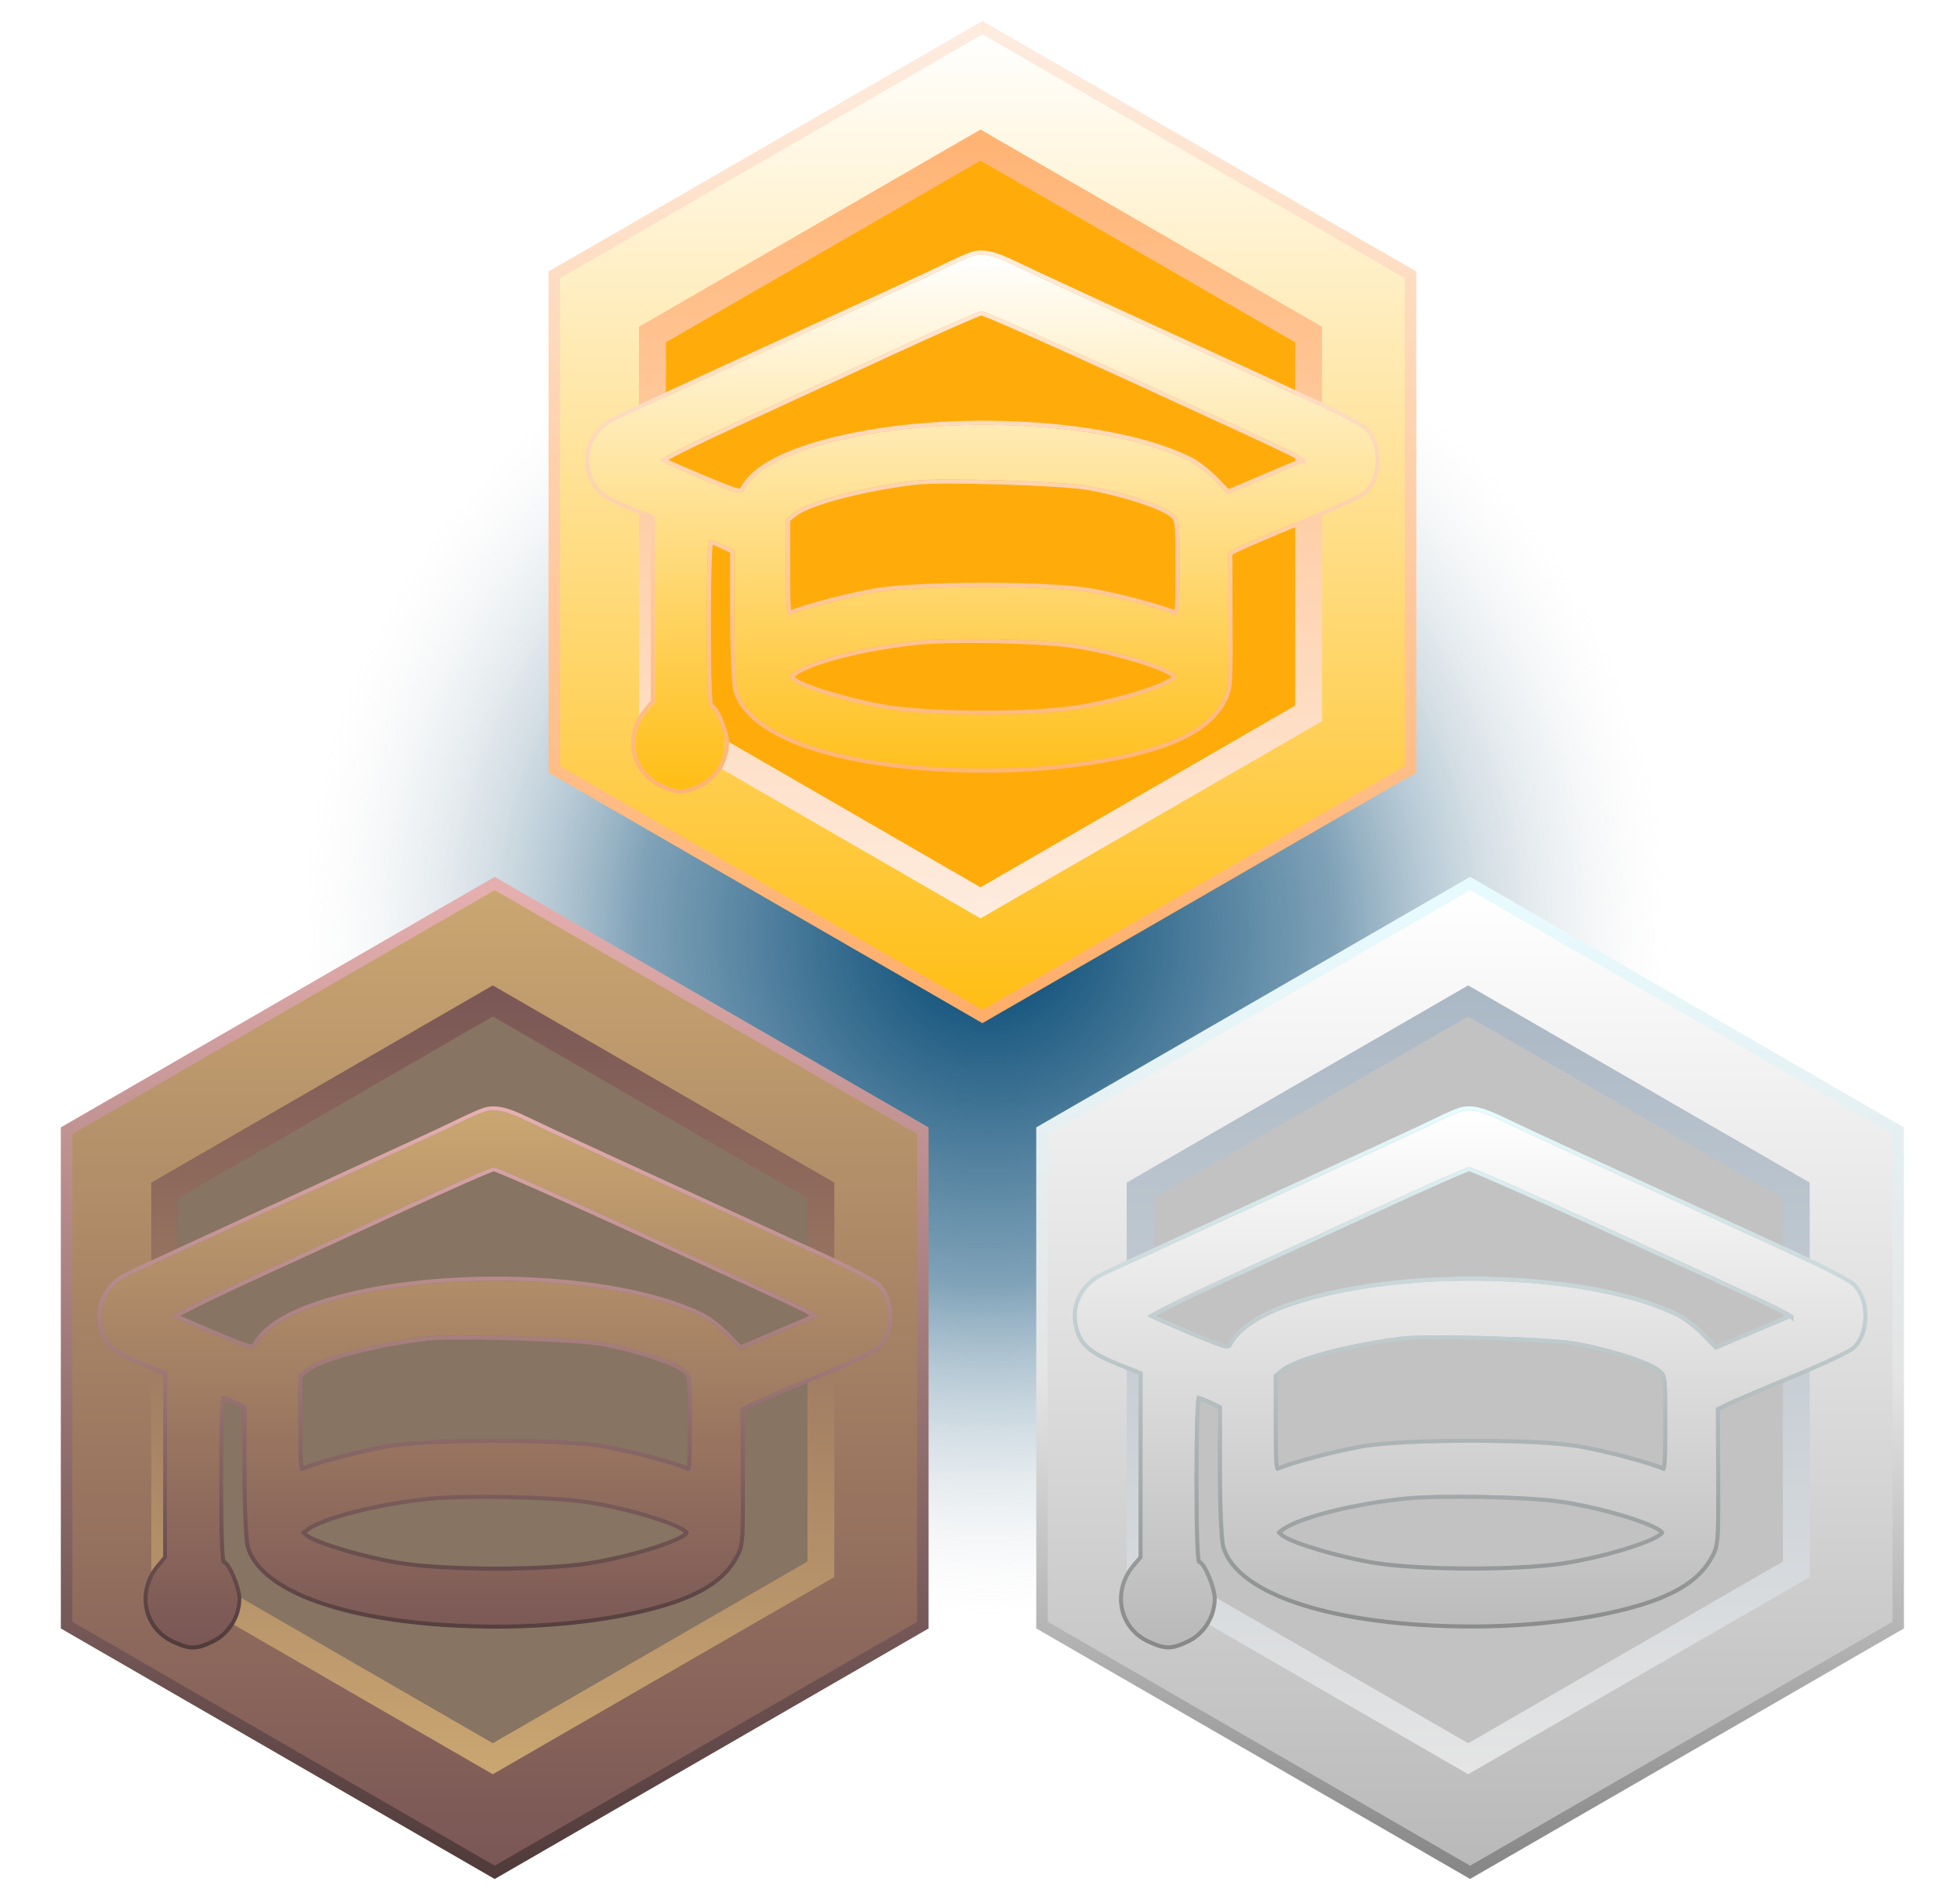
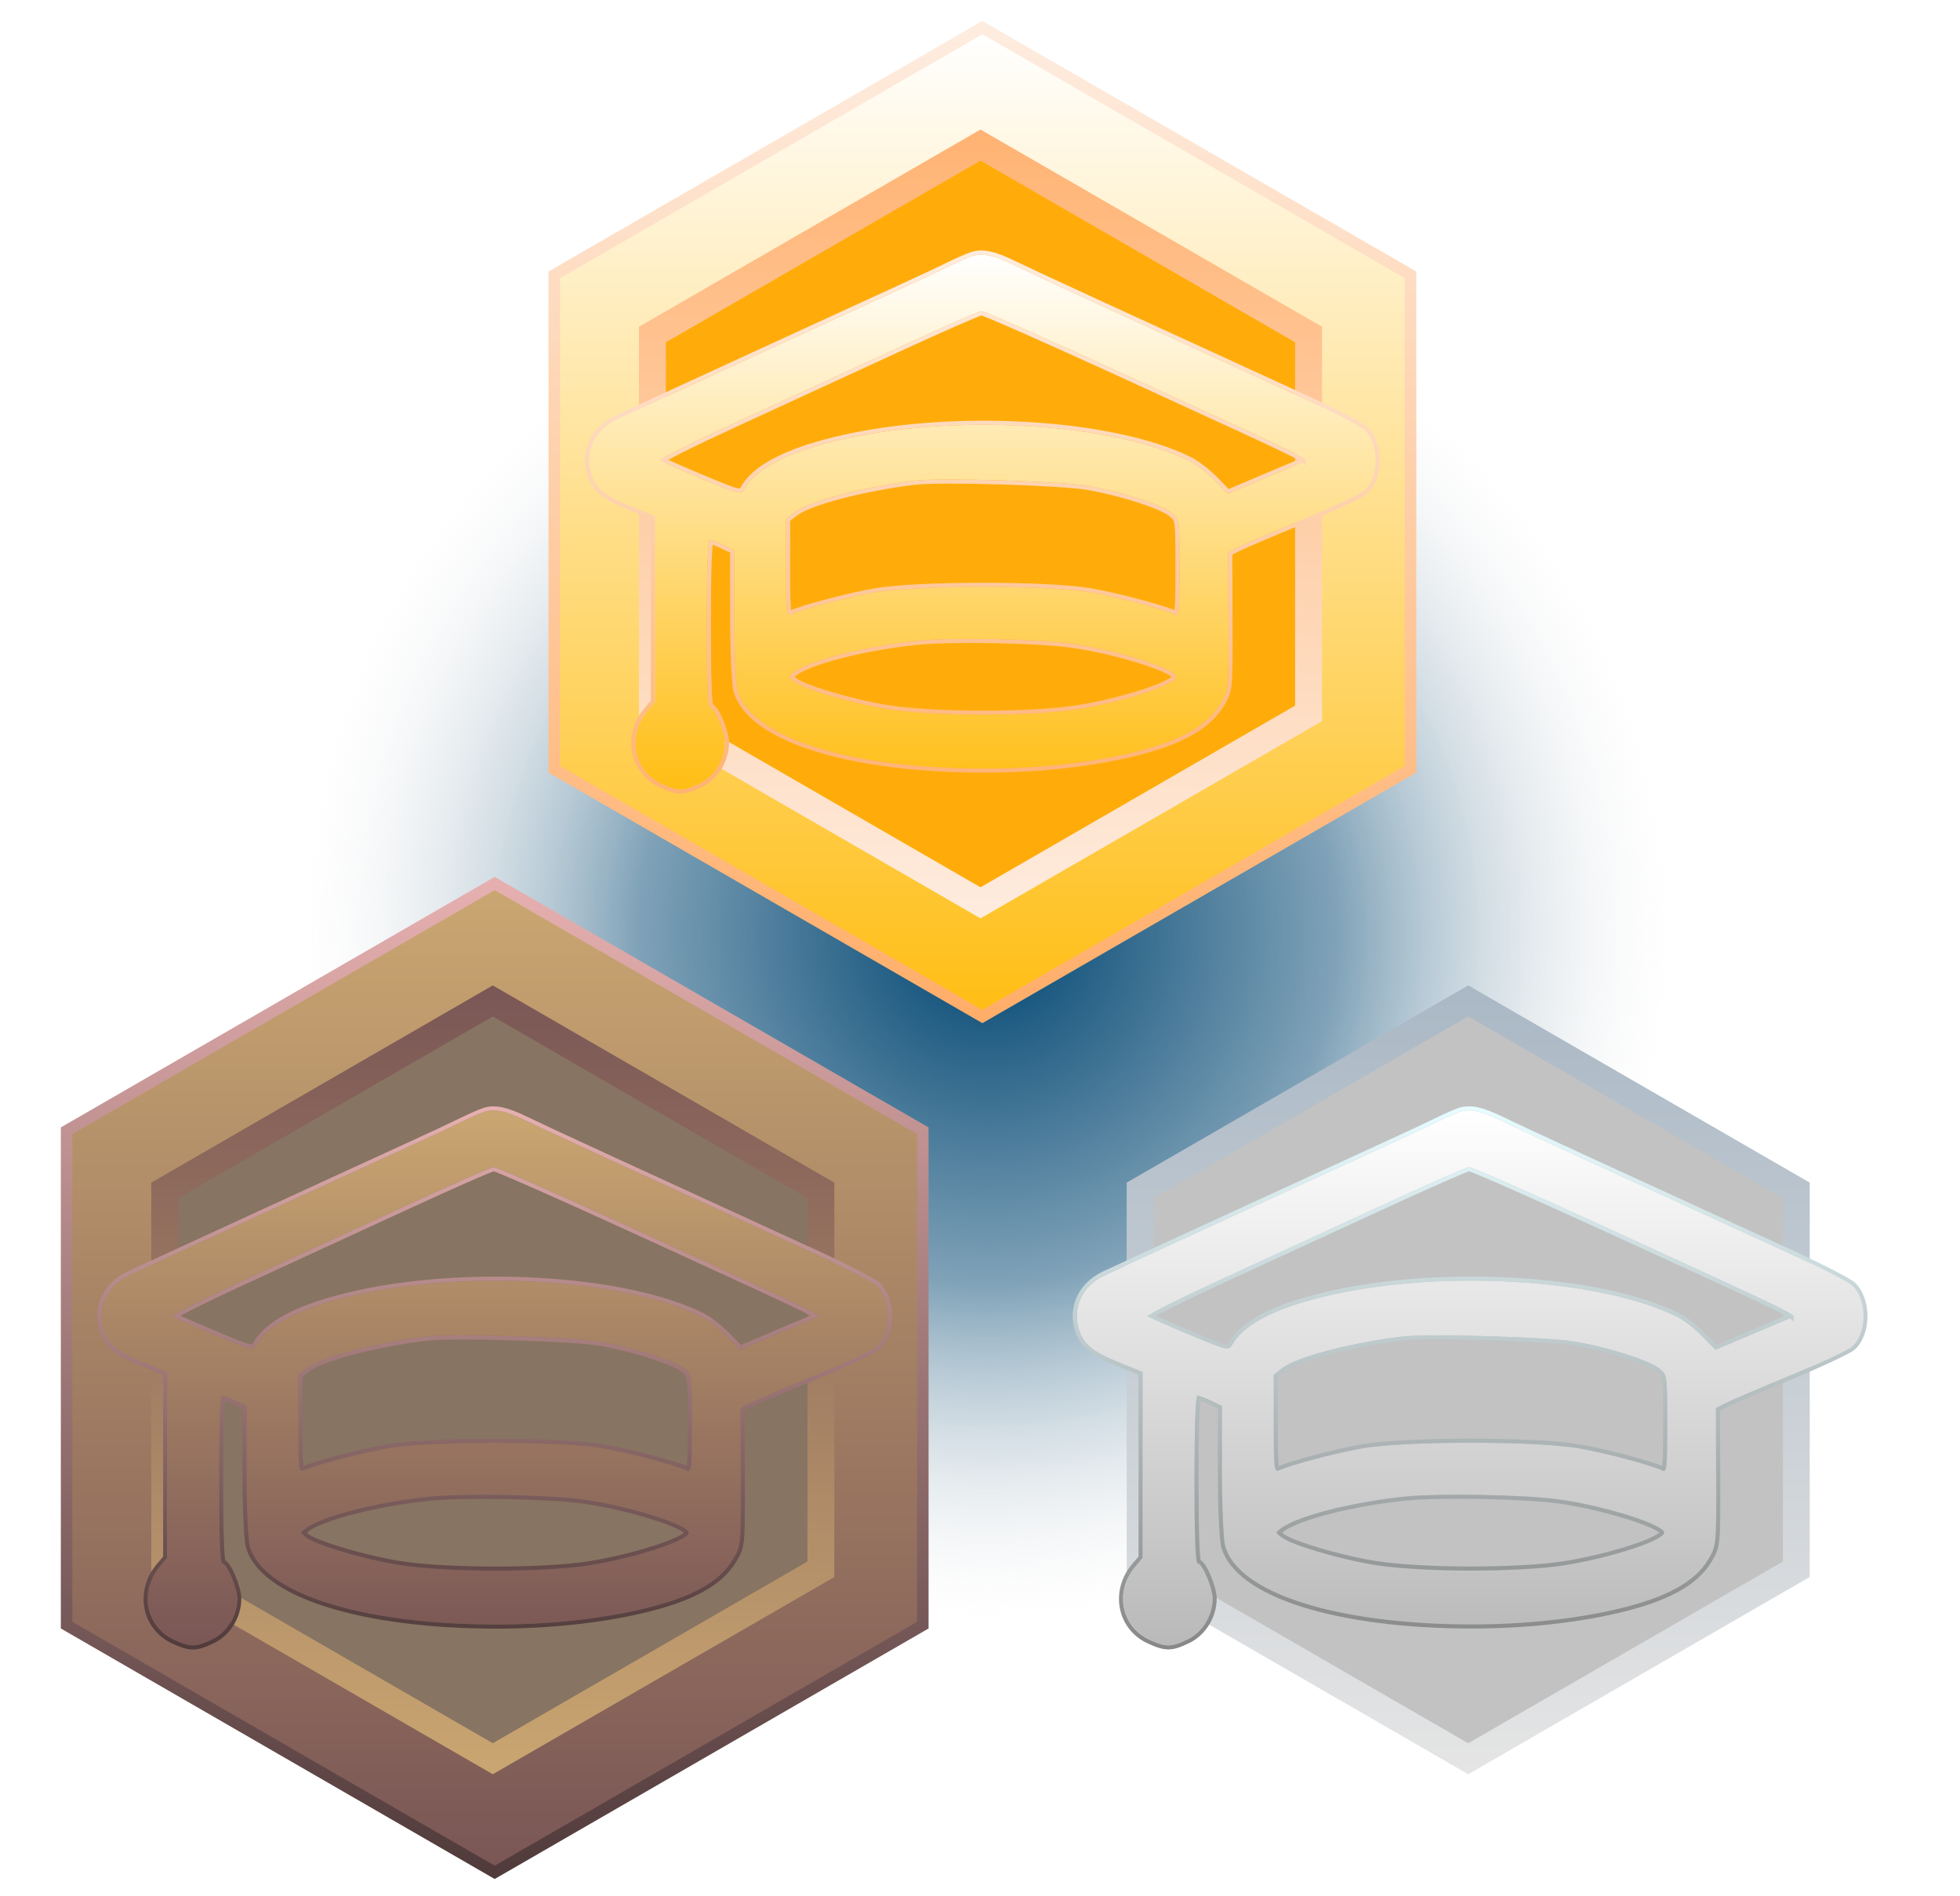
<svg xmlns="http://www.w3.org/2000/svg" width="213" height="206" viewBox="0 0 213 206" fill="none">
  <circle cx="107.261" cy="101.5" r="74.5" fill="url(#paint0_radial_1_201)" />
  <g filter="url(#filter0_d_1_201)">
    <path d="M54.074 94.458L53.761 94.278L53.448 94.458L7.549 120.958L7.236 121.139V121.5V174.5V174.861L7.549 175.042L53.448 201.542L53.761 201.722L54.074 201.542L99.973 175.042L100.286 174.861V174.5V121.5V121.139L99.973 120.958L54.074 94.458Z" fill="url(#paint1_linear_1_201)" stroke="url(#paint2_linear_1_201)" stroke-width="1.251" />
    <path d="M17.9 127.621L53.554 107.036L89.208 127.621V168.791L53.554 189.376L17.9 168.791V127.621Z" fill="#877462" stroke="url(#paint3_linear_1_201)" stroke-width="2.92" />
  </g>
  <g filter="url(#filter1_d_1_201)">
    <path fill-rule="evenodd" clip-rule="evenodd" d="M52.645 119.093C52.189 119.244 51.07 119.736 50.159 120.187C49.247 120.638 46.786 121.79 44.69 122.746C39.186 125.257 15.986 135.932 14.026 136.855C11.647 137.975 10.535 140.275 11.219 142.659C11.689 144.301 12.694 145.144 15.558 146.298L18.173 147.353V157.461V167.57L17.353 168.545C15.089 171.236 15.859 175.07 18.944 176.472C20.721 177.278 21.29 177.269 23.078 176.403C24.683 175.626 25.782 173.827 25.782 171.976C25.782 170.803 24.655 168.163 24.155 168.163C23.921 168.163 23.808 165.187 23.808 159.047C23.808 153.403 23.93 149.93 24.128 149.93C24.304 149.93 24.975 150.181 25.619 150.489L26.791 151.047L26.793 158.031C26.794 161.871 26.95 165.575 27.14 166.26C28.566 171.393 39.28 174.793 54.027 174.793C59.542 174.793 65.135 174.204 69.683 173.143C75.083 171.884 78.207 170.174 79.67 167.678C80.522 166.223 80.524 166.199 80.501 158.749L80.477 151.278L81.437 150.782C81.965 150.509 85.137 149.152 88.486 147.767C91.835 146.381 94.896 144.946 95.288 144.578C96.905 143.06 96.909 139.54 95.296 137.987C94.881 137.588 91.865 136.034 88.592 134.535C67.854 125.034 58.88 120.9 57.237 120.09C55.008 118.991 53.766 118.721 52.645 119.093ZM68.905 131.82C90.227 141.596 89.385 141.182 88.609 141.488C88.244 141.632 86.253 142.47 84.183 143.35L80.421 144.95L79 143.488C78.219 142.684 77.003 141.736 76.299 141.382C67.891 137.158 50.111 136.152 37.729 139.201C32.349 140.525 29.087 142.261 27.879 144.441C27.538 145.057 27.338 145.007 23.262 143.304C20.919 142.325 18.884 141.425 18.74 141.305C18.596 141.184 22.25 139.353 26.861 137.234C31.471 135.115 39.27 131.522 44.193 129.25C49.115 126.977 53.374 125.106 53.657 125.092C53.941 125.078 60.802 128.106 68.905 131.82ZM65.406 144.096C69.097 144.773 73.214 146.108 74.338 146.992C75.183 147.656 75.184 147.669 75.184 152.973C75.184 157.91 75.143 158.271 74.604 158.039C73.076 157.382 68.406 156.148 65.575 155.654C60.833 154.827 46.405 154.847 41.872 155.687C38.857 156.246 34.466 157.411 33.006 158.039C32.467 158.271 32.426 157.91 32.426 152.973V147.658L33.298 146.971C34.849 145.751 40.623 144.221 46.347 143.512C49.205 143.158 62.517 143.566 65.406 144.096ZM63.417 161.21C68.336 161.89 74.853 163.943 74.853 164.813C74.853 165.669 69.051 167.569 64.015 168.364C59.11 169.138 48.537 169.132 43.541 168.351C39.696 167.75 34.365 166.179 33.254 165.32C32.599 164.813 32.599 164.801 33.234 164.331C35.037 162.995 40.947 161.488 46.678 160.902C50.403 160.521 59.666 160.692 63.417 161.21Z" fill="url(#paint4_linear_1_201)" />
    <path d="M50.06 119.988L50.06 119.988C49.152 120.438 46.694 121.588 44.597 122.544C39.094 125.055 15.893 135.73 13.931 136.654C11.463 137.817 10.289 140.222 11.005 142.721H11.005C11.251 143.579 11.642 144.24 12.348 144.832C13.044 145.415 14.039 145.925 15.475 146.504L17.951 147.503V157.461V167.489L17.183 168.402C14.832 171.196 15.622 175.207 18.852 176.674L18.852 176.674C19.743 177.078 20.369 177.297 21.011 177.287C21.651 177.276 22.279 177.037 23.174 176.603L23.078 176.403L23.174 176.603C24.86 175.787 26.004 173.908 26.004 171.976C26.004 171.343 25.707 170.355 25.36 169.543C25.185 169.132 24.992 168.752 24.806 168.471C24.713 168.332 24.617 168.208 24.521 168.118C24.461 168.06 24.381 167.997 24.287 167.964C24.266 167.888 24.244 167.761 24.223 167.576C24.18 167.21 24.144 166.653 24.116 165.899C24.058 164.392 24.03 162.116 24.03 159.047C24.03 156.226 24.06 153.95 24.115 152.38C24.143 151.594 24.177 150.989 24.215 150.582C24.232 150.408 24.249 150.276 24.265 150.183C24.271 150.184 24.277 150.186 24.283 150.187C24.373 150.214 24.488 150.253 24.62 150.302C24.884 150.401 25.207 150.538 25.524 150.689L25.619 150.489L25.524 150.689L26.569 151.187L26.571 158.031C26.571 159.954 26.61 161.843 26.674 163.338C26.705 164.085 26.743 164.736 26.785 165.244C26.826 165.743 26.872 166.125 26.926 166.32L26.926 166.32C27.301 167.667 28.278 168.88 29.738 169.939C31.199 170.998 33.157 171.913 35.521 172.663C40.249 174.164 46.639 175.016 54.027 175.016C59.556 175.016 65.167 174.425 69.734 173.359C75.144 172.098 78.349 170.371 79.861 167.79C80.073 167.429 80.243 167.138 80.371 166.793C80.5 166.446 80.582 166.053 80.635 165.482C80.74 164.349 80.735 162.466 80.723 158.748L80.7 151.413L81.539 150.979L81.539 150.979C82.057 150.712 85.217 149.36 88.571 147.972C90.248 147.278 91.854 146.572 93.09 145.992C93.708 145.702 94.236 145.444 94.634 145.233C94.834 145.128 95.002 145.035 95.135 144.954C95.264 144.877 95.372 144.804 95.44 144.74L95.44 144.74C96.308 143.926 96.724 142.598 96.725 141.296C96.727 139.993 96.314 138.658 95.45 137.827L95.296 137.987L95.45 137.827C95.382 137.761 95.274 137.683 95.144 137.599C95.011 137.512 94.843 137.411 94.644 137.297C94.248 137.07 93.727 136.79 93.118 136.476C91.899 135.849 90.324 135.084 88.685 134.333C67.943 124.831 58.975 120.699 57.335 119.891L57.237 120.09L57.335 119.891C55.102 118.79 53.787 118.48 52.575 118.882C52.104 119.038 50.973 119.537 50.06 119.988ZM37.676 138.985L37.729 139.201L37.676 138.985C34.976 139.65 32.796 140.42 31.135 141.304C29.475 142.187 28.317 143.191 27.684 144.333L27.684 144.333C27.599 144.487 27.553 144.535 27.5 144.558C27.439 144.583 27.316 144.598 27.024 144.526C26.443 144.383 25.396 143.955 23.347 143.099C22.177 142.61 21.084 142.141 20.266 141.779C19.857 141.599 19.517 141.445 19.272 141.33C19.224 141.307 19.18 141.286 19.139 141.266C19.213 141.221 19.303 141.169 19.409 141.11C19.798 140.89 20.382 140.586 21.117 140.217C22.586 139.481 24.65 138.494 26.953 137.436C31.564 135.317 39.363 131.724 44.286 129.451C46.746 128.316 49.04 127.28 50.754 126.527C51.611 126.151 52.322 125.845 52.836 125.634C53.093 125.527 53.299 125.446 53.449 125.39C53.524 125.362 53.582 125.342 53.625 125.328C53.64 125.324 53.651 125.32 53.66 125.318C53.673 125.322 53.692 125.328 53.717 125.336C53.78 125.356 53.868 125.388 53.982 125.432C54.209 125.52 54.53 125.65 54.934 125.82C55.742 126.159 56.878 126.652 58.259 127.261C61.022 128.48 64.761 130.165 68.812 132.022C69.65 132.406 70.453 132.775 71.224 133.128C80.263 137.271 84.777 139.34 86.946 140.405C87.534 140.694 87.947 140.906 88.228 141.066C88.379 141.151 88.487 141.218 88.561 141.269C88.549 141.273 88.538 141.278 88.527 141.282C88.159 141.427 86.164 142.266 84.097 143.145L80.475 144.686L79.16 143.333L79 143.488L79.16 143.333C78.368 142.518 77.132 141.552 76.399 141.184C72.155 139.052 65.573 137.742 58.517 137.343C51.456 136.943 43.893 137.454 37.676 138.985ZM88.701 141.385C88.701 141.385 88.701 141.384 88.699 141.382C88.701 141.384 88.701 141.385 88.701 141.385ZM74.201 147.166L74.201 147.166C74.417 147.337 74.546 147.441 74.642 147.584C74.735 147.723 74.807 147.916 74.858 148.274C74.961 149.003 74.962 150.31 74.962 152.973C74.962 155.449 74.951 156.757 74.876 157.419C74.857 157.583 74.835 157.698 74.811 157.776C74.8 157.815 74.789 157.842 74.78 157.859C74.779 157.862 74.778 157.864 74.777 157.866C74.76 157.861 74.733 157.853 74.692 157.835C73.14 157.168 68.45 155.931 65.613 155.435L65.575 155.654L65.613 155.435C63.221 155.018 58.411 154.817 53.645 154.824C48.88 154.83 44.12 155.045 41.832 155.469C38.812 156.029 34.402 157.196 32.918 157.835C32.877 157.853 32.85 157.862 32.833 157.866C32.832 157.864 32.831 157.862 32.83 157.859C32.821 157.842 32.81 157.815 32.798 157.776C32.775 157.698 32.753 157.583 32.734 157.419C32.658 156.757 32.648 155.449 32.648 152.973V147.765L33.436 147.146L33.298 146.971L33.436 147.146C33.796 146.862 34.422 146.547 35.266 146.223C36.105 145.901 37.143 145.575 38.314 145.265C40.657 144.644 43.522 144.086 46.374 143.732L46.347 143.512L46.374 143.732C47.783 143.558 51.806 143.57 55.858 143.695C59.91 143.819 63.941 144.053 65.366 144.314C67.201 144.651 69.144 145.152 70.766 145.677C71.577 145.94 72.306 146.209 72.899 146.465C73.497 146.724 73.943 146.964 74.201 147.166ZM63.387 161.43C65.832 161.768 68.679 162.448 70.913 163.152C72.03 163.504 72.988 163.86 73.663 164.18C74.001 164.34 74.26 164.487 74.43 164.614C74.515 164.678 74.571 164.732 74.603 164.773C74.62 164.795 74.627 164.808 74.629 164.815C74.627 164.821 74.621 164.835 74.606 164.856C74.578 164.895 74.53 164.945 74.454 165.006C74.304 165.127 74.074 165.266 73.768 165.418C73.16 165.722 72.288 166.061 71.253 166.4C69.184 167.078 66.486 167.749 63.98 168.145C61.545 168.529 57.69 168.721 53.812 168.719C49.935 168.716 46.056 168.519 43.575 168.132C41.664 167.833 39.38 167.293 37.435 166.72C36.463 166.433 35.578 166.139 34.87 165.865C34.153 165.587 33.639 165.337 33.39 165.144C33.223 165.015 33.111 164.928 33.04 164.858C33.018 164.837 33.004 164.821 32.995 164.81C33.003 164.801 33.014 164.789 33.03 164.773C33.097 164.71 33.203 164.63 33.367 164.509L33.234 164.331L33.367 164.509C33.792 164.194 34.477 163.858 35.368 163.522C36.255 163.187 37.334 162.857 38.538 162.55C40.947 161.936 43.846 161.415 46.701 161.123C50.407 160.744 59.653 160.914 63.387 161.43Z" stroke="url(#paint5_linear_1_201)" stroke-width="0.444" />
  </g>
  <g filter="url(#filter2_d_1_201)">
-     <path d="M160.073 94.459L159.761 94.279L159.448 94.459L113.549 120.959L113.237 121.139V121.5V174.5V174.861L113.549 175.041L159.448 201.541L159.761 201.721L160.073 201.541L205.972 175.041L206.285 174.861V174.5V121.5V121.139L205.972 120.959L160.073 94.459Z" fill="url(#paint6_linear_1_201)" stroke="url(#paint7_linear_1_201)" stroke-width="1.249" />
    <path d="M123.897 127.621L159.554 107.034L195.21 127.621V168.793L159.554 189.38L123.897 168.793V127.621Z" fill="#C2C2C2" stroke="url(#paint8_linear_1_201)" stroke-width="2.915" />
  </g>
  <g filter="url(#filter3_d_1_201)">
    <path fill-rule="evenodd" clip-rule="evenodd" d="M158.644 119.094C158.189 119.244 157.07 119.737 156.158 120.188C155.247 120.639 152.786 121.79 150.689 122.747C145.186 125.257 121.985 135.93 120.026 136.853C117.646 137.973 116.534 140.272 117.218 142.657C117.689 144.298 118.693 145.141 121.557 146.295L124.172 147.349V157.456V167.564L123.352 168.538C121.088 171.229 121.858 175.063 124.944 176.464C126.72 177.27 127.289 177.261 129.077 176.396C130.683 175.618 131.781 173.82 131.781 171.969C131.781 170.797 130.655 168.157 130.155 168.157C129.92 168.157 129.807 165.181 129.807 159.042C129.807 153.399 129.929 149.926 130.127 149.926C130.303 149.926 130.974 150.178 131.619 150.485L132.79 151.043L132.792 158.026C132.793 161.866 132.95 165.569 133.14 166.254C134.565 171.386 145.279 174.786 160.026 174.786C165.541 174.786 171.135 174.197 175.683 173.136C181.082 171.877 184.206 170.168 185.669 167.671C186.522 166.216 186.524 166.193 186.5 158.744L186.477 151.274L187.437 150.778C187.965 150.505 191.137 149.148 194.486 147.763C197.834 146.378 200.895 144.943 201.288 144.575C202.905 143.057 202.909 139.538 201.296 137.985C200.881 137.586 197.864 136.033 194.592 134.534C173.853 125.034 164.88 120.9 163.236 120.09C161.007 118.992 159.765 118.722 158.644 119.094ZM174.904 131.819C196.227 141.593 195.385 141.18 194.608 141.486C194.243 141.629 192.252 142.467 190.183 143.347L186.421 144.947L185 143.485C184.218 142.681 183.003 141.734 182.298 141.38C173.891 137.156 156.111 136.151 143.729 139.199C138.348 140.523 135.086 142.258 133.878 144.438C133.537 145.053 133.337 145.004 129.261 143.301C126.918 142.323 124.883 141.423 124.739 141.303C124.595 141.182 128.25 139.35 132.86 137.232C137.47 135.114 145.27 131.521 150.192 129.249C155.114 126.977 159.374 125.106 159.657 125.092C159.94 125.078 166.802 128.105 174.904 131.819ZM171.406 144.093C175.096 144.77 179.214 146.105 180.338 146.989C181.182 147.653 181.184 147.665 181.184 152.969C181.184 157.905 181.142 158.266 180.604 158.034C179.075 157.377 174.405 156.144 171.574 155.65C166.833 154.823 152.404 154.843 147.872 155.683C144.856 156.242 140.466 157.406 139.005 158.034C138.467 158.266 138.425 157.905 138.425 152.969V147.654L139.298 146.968C140.848 145.748 146.622 144.218 152.347 143.509C155.204 143.155 168.516 143.563 171.406 144.093ZM169.417 161.205C174.335 161.884 180.852 163.938 180.852 164.807C180.852 165.663 175.05 167.563 170.014 168.358C165.109 169.132 154.536 169.125 149.54 168.345C145.696 167.744 140.364 166.173 139.254 165.314C138.599 164.807 138.598 164.795 139.234 164.325C141.036 162.989 146.947 161.482 152.678 160.896C156.402 160.516 165.665 160.686 169.417 161.205Z" fill="url(#paint9_linear_1_201)" />
    <path d="M156.06 119.989L156.06 119.989C155.152 120.439 152.694 121.588 150.597 122.545C145.094 125.055 121.892 135.729 119.931 136.652C117.462 137.815 116.289 140.22 117.005 142.718H117.005C117.251 143.576 117.642 144.237 118.348 144.828C119.044 145.412 120.038 145.922 121.474 146.501L123.95 147.499V157.456V167.483L123.182 168.395L123.352 168.538L123.182 168.395C120.832 171.189 121.622 175.199 124.852 176.666L124.852 176.666C125.742 177.07 126.368 177.289 127.01 177.278C127.651 177.268 128.279 177.028 129.174 176.595L129.077 176.396L129.174 176.595C130.86 175.779 132.003 173.901 132.003 171.969C132.003 171.336 131.706 170.349 131.36 169.536C131.185 169.126 130.991 168.746 130.805 168.465C130.712 168.325 130.617 168.202 130.521 168.111C130.46 168.054 130.381 167.991 130.286 167.958C130.265 167.881 130.243 167.755 130.222 167.57C130.179 167.204 130.143 166.647 130.115 165.893C130.057 164.386 130.029 162.111 130.029 159.042C130.029 156.221 130.059 153.946 130.114 152.376C130.142 151.59 130.176 150.985 130.214 150.578C130.231 150.404 130.248 150.272 130.265 150.178C130.27 150.18 130.276 150.182 130.282 150.183C130.373 150.21 130.488 150.249 130.62 150.298C130.883 150.397 131.206 150.534 131.523 150.685L131.619 150.485L131.523 150.685L132.569 151.183L132.57 158.026C132.571 159.948 132.61 161.837 132.674 163.332C132.705 164.08 132.743 164.73 132.784 165.238C132.826 165.737 132.872 166.118 132.926 166.313L132.926 166.314C133.3 167.661 134.278 168.874 135.738 169.932C137.199 170.991 139.156 171.906 141.52 172.656C146.249 174.156 152.638 175.008 160.026 175.008C165.555 175.008 171.166 174.417 175.733 173.352C181.143 172.091 184.348 170.364 185.86 167.783C186.072 167.422 186.242 167.132 186.37 166.787C186.499 166.44 186.581 166.047 186.634 165.476C186.74 164.343 186.734 162.46 186.722 158.743L186.699 151.409L187.539 150.975L187.539 150.975C188.056 150.708 191.216 149.356 194.57 147.968C196.247 147.274 197.853 146.568 199.089 145.989C199.707 145.699 200.235 145.44 200.634 145.23C200.833 145.125 201.002 145.031 201.135 144.951C201.263 144.873 201.372 144.8 201.439 144.737L201.439 144.737C202.307 143.922 202.723 142.595 202.725 141.293C202.726 139.991 202.313 138.656 201.449 137.825L201.296 137.985L201.449 137.825C201.381 137.759 201.273 137.682 201.144 137.597C201.01 137.511 200.842 137.409 200.644 137.296C200.247 137.068 199.726 136.788 199.117 136.474C197.898 135.847 196.323 135.083 194.684 134.332C173.943 124.831 164.974 120.7 163.334 119.891L163.236 120.09L163.334 119.891C161.102 118.791 159.787 118.481 158.575 118.883C158.103 119.039 156.973 119.538 156.06 119.989ZM143.675 138.983L143.729 139.199L143.675 138.983C140.975 139.648 138.796 140.418 137.135 141.302C135.475 142.184 134.317 143.189 133.684 144.33L133.684 144.33C133.599 144.484 133.553 144.532 133.499 144.555C133.439 144.581 133.316 144.596 133.023 144.524C132.443 144.381 131.395 143.952 129.347 143.097C128.176 142.608 127.083 142.139 126.265 141.777C125.856 141.596 125.517 141.443 125.272 141.327C125.223 141.305 125.179 141.283 125.138 141.264C125.212 141.219 125.302 141.166 125.408 141.107C125.798 140.888 126.381 140.583 127.116 140.215C128.585 139.478 130.649 138.492 132.953 137.433C137.563 135.315 145.363 131.723 150.285 129.45C152.745 128.315 155.039 127.28 156.753 126.527C157.61 126.15 158.321 125.845 158.835 125.633C159.092 125.527 159.298 125.445 159.448 125.389C159.523 125.362 159.582 125.341 159.624 125.328C159.64 125.323 159.651 125.32 159.659 125.318C159.673 125.321 159.692 125.327 159.717 125.335C159.779 125.356 159.867 125.388 159.981 125.432C160.209 125.519 160.529 125.65 160.934 125.82C161.741 126.159 162.878 126.651 164.259 127.261C167.021 128.479 170.761 130.164 174.812 132.021C175.65 132.405 176.454 132.773 177.225 133.127C186.263 137.269 190.777 139.338 192.946 140.402C193.534 140.691 193.946 140.904 194.228 141.063C194.379 141.149 194.487 141.215 194.561 141.266C194.549 141.271 194.538 141.275 194.527 141.28C194.159 141.425 192.164 142.264 190.096 143.143L186.474 144.684L185.159 143.33L185 143.485L185.159 143.33C184.367 142.515 183.132 141.55 182.398 141.182C178.155 139.05 171.572 137.74 164.516 137.341C157.456 136.942 149.893 137.453 143.675 138.983ZM194.701 141.382C194.701 141.382 194.7 141.381 194.699 141.379C194.701 141.381 194.701 141.382 194.701 141.382ZM180.2 147.163L180.2 147.163C180.417 147.333 180.546 147.438 180.642 147.581C180.735 147.72 180.807 147.912 180.858 148.27C180.961 148.999 180.962 150.306 180.962 152.969C180.962 155.445 180.951 156.752 180.875 157.414C180.857 157.578 180.835 157.693 180.811 157.772C180.8 157.811 180.789 157.837 180.78 157.855C180.779 157.857 180.777 157.859 180.776 157.861C180.76 157.857 180.733 157.848 180.691 157.831L180.604 158.034L180.691 157.83C179.14 157.163 174.45 155.926 171.612 155.431L171.574 155.65L171.612 155.431C169.22 155.014 164.41 154.813 159.644 154.819C154.879 154.826 150.12 155.041 147.831 155.465C144.812 156.024 140.402 157.192 138.918 157.831C138.876 157.848 138.849 157.857 138.833 157.861C138.831 157.859 138.83 157.857 138.829 157.855C138.82 157.837 138.809 157.811 138.798 157.772C138.774 157.693 138.752 157.578 138.733 157.414C138.658 156.752 138.647 155.445 138.647 152.969V147.762L139.435 147.142L139.298 146.968L139.435 147.142C139.795 146.859 140.421 146.544 141.265 146.22C142.104 145.897 143.142 145.572 144.314 145.261C146.656 144.64 149.521 144.082 152.374 143.729L152.347 143.509L152.374 143.729C153.782 143.555 157.806 143.567 161.857 143.691C165.909 143.815 169.941 144.05 171.366 144.311C173.201 144.648 175.144 145.148 176.766 145.674C177.577 145.937 178.305 146.205 178.899 146.462C179.497 146.72 179.943 146.96 180.2 147.163ZM139.366 164.503L139.234 164.325L139.366 164.503C139.792 164.188 140.476 163.852 141.367 163.516C142.255 163.181 143.333 162.851 144.538 162.544C146.946 161.93 149.846 161.409 152.701 161.117C156.407 160.738 165.652 160.908 169.386 161.424C171.832 161.762 174.678 162.442 176.912 163.146C178.03 163.498 178.987 163.854 179.662 164.174C180.001 164.334 180.259 164.481 180.43 164.608C180.515 164.672 180.571 164.726 180.603 164.767C180.62 164.789 180.626 164.802 180.629 164.809C180.627 164.815 180.621 164.829 180.606 164.85C180.578 164.889 180.53 164.939 180.454 165C180.304 165.121 180.073 165.26 179.768 165.413C179.159 165.717 178.288 166.055 177.253 166.395C175.184 167.072 172.486 167.743 169.98 168.139C167.545 168.523 163.689 168.715 159.812 168.712C155.935 168.71 152.056 168.513 149.574 168.126C147.664 167.827 145.379 167.287 143.434 166.714C142.462 166.427 141.578 166.133 140.869 165.859C140.152 165.581 139.639 165.332 139.389 165.139C139.222 165.009 139.111 164.922 139.039 164.853C139.017 164.831 139.003 164.815 138.994 164.804C139.002 164.795 139.013 164.783 139.03 164.767C139.097 164.704 139.203 164.624 139.366 164.503Z" stroke="url(#paint10_linear_1_201)" stroke-width="0.444" />
  </g>
  <g filter="url(#filter4_d_1_201)">
    <path d="M107.074 1.457L106.761 1.277L106.447 1.457L60.548 27.957L60.235 28.138V28.5V81.5V81.862L60.548 82.043L106.447 108.543L106.761 108.723L107.074 108.543L152.973 82.043L153.287 81.862V81.5V28.5V28.138L152.973 27.957L107.074 1.457Z" fill="url(#paint11_linear_1_201)" stroke="url(#paint12_linear_1_201)" stroke-width="1.253" />
    <path d="M70.902 34.623L106.554 14.039L142.206 34.623V75.79L106.554 96.374L70.902 75.79V34.623Z" fill="#FFAC0B" stroke="url(#paint13_linear_1_201)" stroke-width="2.924" />
  </g>
  <g filter="url(#filter5_d_1_201)">
    <path fill-rule="evenodd" clip-rule="evenodd" d="M105.644 26.094C105.188 26.244 104.069 26.737 103.158 27.188C102.246 27.639 99.785 28.79 97.689 29.747C92.185 32.257 68.985 42.93 67.025 43.853C64.646 44.974 63.534 47.273 64.218 49.657C64.688 51.298 65.693 52.141 68.557 53.295L71.172 54.349V64.457V74.564L70.352 75.538C68.088 78.229 68.858 82.063 71.943 83.464C73.72 84.27 74.289 84.261 76.077 83.396C77.682 82.618 78.781 80.82 78.781 78.969C78.781 77.796 77.654 75.157 77.154 75.157C76.92 75.157 76.807 72.181 76.807 66.041C76.807 60.399 76.929 56.926 77.127 56.926C77.303 56.926 77.974 57.178 78.618 57.485L79.79 58.043L79.792 65.026C79.793 68.866 79.949 72.569 80.139 73.254C81.565 78.386 92.279 81.786 107.026 81.786C112.541 81.786 118.134 81.197 122.682 80.136C128.082 78.877 131.206 77.168 132.669 74.671C133.521 73.216 133.523 73.193 133.5 65.743L133.476 58.274L134.436 57.778C134.964 57.505 138.136 56.148 141.485 54.763C144.834 53.378 147.895 51.943 148.287 51.575C149.904 50.057 149.908 46.538 148.295 44.985C147.88 44.586 144.864 43.033 141.591 41.533C120.853 32.034 111.879 27.901 110.236 27.09C108.006 25.992 106.765 25.722 105.644 26.094ZM121.904 38.819C143.226 48.593 142.384 48.18 141.608 48.486C141.243 48.63 139.252 49.467 137.182 50.347L133.42 51.947L131.999 50.485C131.218 49.681 130.002 48.734 129.298 48.38C120.89 44.156 103.11 43.151 90.728 46.199C85.348 47.523 82.086 49.258 80.878 51.438C80.537 52.053 80.337 52.004 76.261 50.301C73.918 49.323 71.883 48.423 71.739 48.303C71.595 48.182 75.249 46.35 79.86 44.232C84.47 42.114 92.269 38.521 97.192 36.249C102.114 33.977 106.373 32.106 106.656 32.092C106.94 32.078 113.801 35.105 121.904 38.819ZM118.405 51.093C122.096 51.77 126.213 53.105 127.337 53.989C128.182 54.653 128.183 54.665 128.183 59.969C128.183 64.905 128.142 65.266 127.603 65.034C126.075 64.377 121.405 63.144 118.574 62.65C113.832 61.823 99.404 61.843 94.871 62.683C91.856 63.242 87.465 64.406 86.005 65.034C85.466 65.266 85.425 64.905 85.425 59.969V54.654L86.297 53.968C87.848 52.748 93.622 51.218 99.346 50.509C102.204 50.155 115.516 50.563 118.405 51.093ZM116.416 68.205C121.335 68.884 127.852 70.938 127.852 71.807C127.852 72.662 122.05 74.563 117.014 75.358C112.109 76.132 101.536 76.125 96.54 75.345C92.695 74.744 87.364 73.173 86.253 72.314C85.598 71.807 85.598 71.795 86.233 71.325C88.036 69.989 93.947 68.482 99.677 67.896C103.402 67.516 112.665 67.686 116.416 68.205Z" fill="url(#paint14_linear_1_201)" />
-     <path d="M103.059 26.988L103.059 26.988C102.151 27.438 99.693 28.588 97.596 29.544C92.093 32.055 68.891 42.728 66.93 43.652C64.461 44.815 63.287 47.22 64.004 49.718H64.004C64.25 50.576 64.641 51.237 65.347 51.829C66.043 52.413 67.037 52.922 68.474 53.502L70.949 54.499V64.457V74.483L70.181 75.395C67.831 78.189 68.621 82.2 71.851 83.666L71.851 83.666C72.742 84.07 73.368 84.29 74.01 84.279C74.65 84.269 75.279 84.029 76.174 83.596L76.077 83.396L76.174 83.596C77.86 82.78 79.003 80.901 79.003 78.969C79.003 78.336 78.706 77.348 78.36 76.536C78.185 76.126 77.991 75.746 77.805 75.465C77.713 75.325 77.617 75.202 77.521 75.111C77.46 75.054 77.381 74.991 77.287 74.958C77.266 74.881 77.243 74.754 77.222 74.57C77.18 74.204 77.144 73.647 77.115 72.893C77.057 71.386 77.029 69.111 77.029 66.041C77.029 63.221 77.059 60.946 77.115 59.376C77.142 58.59 77.176 57.985 77.215 57.578C77.231 57.405 77.248 57.272 77.265 57.179C77.27 57.181 77.276 57.182 77.281 57.184C77.372 57.21 77.487 57.249 77.619 57.299C77.883 57.397 78.206 57.535 78.523 57.686L78.618 57.485L78.523 57.686L79.567 58.184L79.569 65.026C79.57 66.948 79.609 68.837 79.672 70.332C79.704 71.08 79.742 71.73 79.783 72.238C79.824 72.737 79.871 73.118 79.925 73.314L79.925 73.314C80.299 74.661 81.277 75.874 82.737 76.933C84.198 77.991 86.156 78.906 88.52 79.657C93.248 81.157 99.638 82.008 107.026 82.008C112.555 82.008 118.166 81.418 122.733 80.353C128.143 79.091 131.348 77.364 132.861 74.784C133.072 74.423 133.243 74.132 133.37 73.787C133.499 73.44 133.581 73.047 133.634 72.476C133.74 71.344 133.734 69.46 133.722 65.743L133.699 58.41L134.538 57.976L134.539 57.976C135.056 57.708 138.216 56.356 141.57 54.969C143.247 54.275 144.853 53.569 146.089 52.989C146.707 52.7 147.235 52.441 147.633 52.231C147.833 52.126 148.002 52.032 148.135 51.952C148.263 51.874 148.372 51.801 148.439 51.737L148.439 51.737C149.307 50.923 149.723 49.595 149.725 48.293C149.726 46.991 149.313 45.656 148.449 44.824L148.295 44.985L148.449 44.824C148.381 44.759 148.273 44.681 148.143 44.597C148.01 44.51 147.842 44.409 147.644 44.295C147.247 44.068 146.726 43.787 146.117 43.474C144.898 42.847 143.323 42.082 141.684 41.331C120.943 31.83 111.974 27.699 110.334 26.891L110.236 27.09L110.334 26.891C108.101 25.791 106.786 25.481 105.574 25.883C105.103 26.038 103.972 26.537 103.059 26.988ZM90.675 45.983L90.728 46.199L90.675 45.983C87.975 46.647 85.795 47.417 84.134 48.301C82.474 49.184 81.316 50.188 80.683 51.33L80.683 51.33C80.598 51.484 80.552 51.532 80.499 51.555C80.438 51.58 80.315 51.595 80.023 51.523C79.442 51.38 78.395 50.952 76.346 50.096C75.176 49.607 74.083 49.138 73.265 48.777C72.856 48.596 72.517 48.442 72.271 48.327C72.223 48.304 72.179 48.283 72.139 48.264C72.213 48.219 72.302 48.167 72.408 48.108C72.797 47.888 73.381 47.584 74.116 47.215C75.585 46.479 77.649 45.493 79.953 44.434C84.563 42.316 92.362 38.723 97.285 36.451C99.745 35.315 102.039 34.28 103.753 33.527C104.61 33.151 105.321 32.846 105.835 32.634C106.092 32.528 106.298 32.446 106.448 32.39C106.523 32.362 106.581 32.342 106.624 32.328C106.639 32.324 106.651 32.321 106.659 32.318C106.672 32.322 106.691 32.328 106.716 32.336C106.778 32.357 106.867 32.389 106.981 32.432C107.208 32.52 107.529 32.651 107.933 32.82C108.741 33.159 109.877 33.652 111.258 34.261C114.02 35.48 117.76 37.165 121.811 39.021C122.649 39.405 123.452 39.773 124.222 40.127C133.261 44.269 137.776 46.338 139.945 47.403C140.533 47.691 140.945 47.904 141.227 48.064C141.378 48.149 141.485 48.215 141.559 48.266C141.548 48.27 141.537 48.275 141.526 48.279C141.158 48.424 139.163 49.263 137.095 50.142L133.474 51.683L132.159 50.33L131.999 50.485L132.159 50.33C131.367 49.515 130.132 48.55 129.398 48.181C125.154 46.049 118.572 44.739 111.516 44.34C104.455 43.941 96.892 44.452 90.675 45.983ZM141.7 48.382C141.7 48.382 141.699 48.381 141.698 48.379C141.7 48.381 141.7 48.382 141.7 48.382ZM127.2 54.163L127.2 54.163C127.416 54.334 127.545 54.438 127.641 54.581C127.734 54.72 127.806 54.912 127.857 55.27C127.96 55.999 127.961 57.306 127.961 59.969C127.961 62.445 127.95 63.752 127.874 64.414C127.855 64.578 127.834 64.693 127.81 64.771C127.799 64.81 127.788 64.837 127.779 64.854C127.778 64.856 127.777 64.858 127.776 64.86C127.759 64.856 127.732 64.847 127.691 64.83L127.603 65.034L127.691 64.83C126.139 64.162 121.449 62.926 118.612 62.431C116.22 62.013 111.41 61.812 106.644 61.819C101.879 61.825 97.12 62.04 94.831 62.464C91.811 63.024 87.401 64.191 85.917 64.83C85.876 64.847 85.849 64.856 85.832 64.86C85.831 64.858 85.83 64.856 85.829 64.854C85.82 64.837 85.809 64.81 85.798 64.771C85.774 64.693 85.752 64.578 85.734 64.414C85.658 63.752 85.647 62.445 85.647 59.969V54.762L86.435 54.142L86.297 53.968L86.435 54.142C86.795 53.859 87.421 53.544 88.265 53.22C89.104 52.898 90.142 52.572 91.313 52.262C93.656 51.641 96.521 51.083 99.373 50.73L99.346 50.509L99.373 50.73C100.782 50.556 104.805 50.568 108.857 50.692C112.909 50.816 116.94 51.051 118.365 51.312C120.2 51.648 122.143 52.149 123.765 52.675C124.576 52.938 125.305 53.206 125.898 53.463C126.496 53.721 126.942 53.961 127.2 54.163ZM116.386 68.425C118.831 68.763 121.678 69.443 123.912 70.147C125.029 70.499 125.987 70.855 126.662 71.174C127 71.334 127.258 71.481 127.429 71.609C127.514 71.673 127.57 71.726 127.602 71.767C127.618 71.789 127.625 71.802 127.628 71.809C127.626 71.816 127.62 71.829 127.605 71.85C127.577 71.889 127.529 71.939 127.453 71.999C127.303 72.12 127.073 72.26 126.767 72.412C126.159 72.716 125.287 73.055 124.252 73.394C122.183 74.072 119.485 74.743 116.979 75.138C114.544 75.522 110.688 75.714 106.811 75.712C102.934 75.709 99.055 75.512 96.574 75.125C94.663 74.826 92.379 74.286 90.434 73.713C89.462 73.427 88.578 73.133 87.869 72.858C87.152 72.581 86.639 72.331 86.389 72.138C86.222 72.008 86.111 71.921 86.039 71.852C86.018 71.831 86.004 71.815 85.995 71.804C86.002 71.795 86.014 71.783 86.03 71.768C86.097 71.704 86.203 71.624 86.366 71.504L86.233 71.325L86.366 71.504C86.791 71.188 87.476 70.852 88.367 70.516C89.254 70.182 90.333 69.852 91.537 69.545C93.945 68.931 96.845 68.409 99.7 68.118C103.407 67.739 112.651 67.909 116.386 68.425Z" stroke="url(#paint15_linear_1_201)" stroke-width="0.445" />
+     <path d="M103.059 26.988L103.059 26.988C102.151 27.438 99.693 28.588 97.596 29.544C92.093 32.055 68.891 42.728 66.93 43.652C64.461 44.815 63.287 47.22 64.004 49.718H64.004C64.25 50.576 64.641 51.237 65.347 51.829C66.043 52.413 67.037 52.922 68.474 53.502L70.949 54.499V64.457V74.483L70.181 75.395C67.831 78.189 68.621 82.2 71.851 83.666L71.851 83.666C72.742 84.07 73.368 84.29 74.01 84.279C74.65 84.269 75.279 84.029 76.174 83.596L76.077 83.396L76.174 83.596C77.86 82.78 79.003 80.901 79.003 78.969C79.003 78.336 78.706 77.348 78.36 76.536C78.185 76.126 77.991 75.746 77.805 75.465C77.713 75.325 77.617 75.202 77.521 75.111C77.46 75.054 77.381 74.991 77.287 74.958C77.266 74.881 77.243 74.754 77.222 74.57C77.18 74.204 77.144 73.647 77.115 72.893C77.057 71.386 77.029 69.111 77.029 66.041C77.029 63.221 77.059 60.946 77.115 59.376C77.142 58.59 77.176 57.985 77.215 57.578C77.231 57.405 77.248 57.272 77.265 57.179C77.27 57.181 77.276 57.182 77.281 57.184C77.372 57.21 77.487 57.249 77.619 57.299C77.883 57.397 78.206 57.535 78.523 57.686L78.618 57.485L78.523 57.686L79.567 58.184L79.569 65.026C79.57 66.948 79.609 68.837 79.672 70.332C79.704 71.08 79.742 71.73 79.783 72.238C79.824 72.737 79.871 73.118 79.925 73.314L79.925 73.314C80.299 74.661 81.277 75.874 82.737 76.933C84.198 77.991 86.156 78.906 88.52 79.657C93.248 81.157 99.638 82.008 107.026 82.008C112.555 82.008 118.166 81.418 122.733 80.353C128.143 79.091 131.348 77.364 132.861 74.784C133.072 74.423 133.243 74.132 133.37 73.787C133.499 73.44 133.581 73.047 133.634 72.476C133.74 71.344 133.734 69.46 133.722 65.743L133.699 58.41L134.538 57.976C135.056 57.708 138.216 56.356 141.57 54.969C143.247 54.275 144.853 53.569 146.089 52.989C146.707 52.7 147.235 52.441 147.633 52.231C147.833 52.126 148.002 52.032 148.135 51.952C148.263 51.874 148.372 51.801 148.439 51.737L148.439 51.737C149.307 50.923 149.723 49.595 149.725 48.293C149.726 46.991 149.313 45.656 148.449 44.824L148.295 44.985L148.449 44.824C148.381 44.759 148.273 44.681 148.143 44.597C148.01 44.51 147.842 44.409 147.644 44.295C147.247 44.068 146.726 43.787 146.117 43.474C144.898 42.847 143.323 42.082 141.684 41.331C120.943 31.83 111.974 27.699 110.334 26.891L110.236 27.09L110.334 26.891C108.101 25.791 106.786 25.481 105.574 25.883C105.103 26.038 103.972 26.537 103.059 26.988ZM90.675 45.983L90.728 46.199L90.675 45.983C87.975 46.647 85.795 47.417 84.134 48.301C82.474 49.184 81.316 50.188 80.683 51.33L80.683 51.33C80.598 51.484 80.552 51.532 80.499 51.555C80.438 51.58 80.315 51.595 80.023 51.523C79.442 51.38 78.395 50.952 76.346 50.096C75.176 49.607 74.083 49.138 73.265 48.777C72.856 48.596 72.517 48.442 72.271 48.327C72.223 48.304 72.179 48.283 72.139 48.264C72.213 48.219 72.302 48.167 72.408 48.108C72.797 47.888 73.381 47.584 74.116 47.215C75.585 46.479 77.649 45.493 79.953 44.434C84.563 42.316 92.362 38.723 97.285 36.451C99.745 35.315 102.039 34.28 103.753 33.527C104.61 33.151 105.321 32.846 105.835 32.634C106.092 32.528 106.298 32.446 106.448 32.39C106.523 32.362 106.581 32.342 106.624 32.328C106.639 32.324 106.651 32.321 106.659 32.318C106.672 32.322 106.691 32.328 106.716 32.336C106.778 32.357 106.867 32.389 106.981 32.432C107.208 32.52 107.529 32.651 107.933 32.82C108.741 33.159 109.877 33.652 111.258 34.261C114.02 35.48 117.76 37.165 121.811 39.021C122.649 39.405 123.452 39.773 124.222 40.127C133.261 44.269 137.776 46.338 139.945 47.403C140.533 47.691 140.945 47.904 141.227 48.064C141.378 48.149 141.485 48.215 141.559 48.266C141.548 48.27 141.537 48.275 141.526 48.279C141.158 48.424 139.163 49.263 137.095 50.142L133.474 51.683L132.159 50.33L131.999 50.485L132.159 50.33C131.367 49.515 130.132 48.55 129.398 48.181C125.154 46.049 118.572 44.739 111.516 44.34C104.455 43.941 96.892 44.452 90.675 45.983ZM141.7 48.382C141.7 48.382 141.699 48.381 141.698 48.379C141.7 48.381 141.7 48.382 141.7 48.382ZM127.2 54.163L127.2 54.163C127.416 54.334 127.545 54.438 127.641 54.581C127.734 54.72 127.806 54.912 127.857 55.27C127.96 55.999 127.961 57.306 127.961 59.969C127.961 62.445 127.95 63.752 127.874 64.414C127.855 64.578 127.834 64.693 127.81 64.771C127.799 64.81 127.788 64.837 127.779 64.854C127.778 64.856 127.777 64.858 127.776 64.86C127.759 64.856 127.732 64.847 127.691 64.83L127.603 65.034L127.691 64.83C126.139 64.162 121.449 62.926 118.612 62.431C116.22 62.013 111.41 61.812 106.644 61.819C101.879 61.825 97.12 62.04 94.831 62.464C91.811 63.024 87.401 64.191 85.917 64.83C85.876 64.847 85.849 64.856 85.832 64.86C85.831 64.858 85.83 64.856 85.829 64.854C85.82 64.837 85.809 64.81 85.798 64.771C85.774 64.693 85.752 64.578 85.734 64.414C85.658 63.752 85.647 62.445 85.647 59.969V54.762L86.435 54.142L86.297 53.968L86.435 54.142C86.795 53.859 87.421 53.544 88.265 53.22C89.104 52.898 90.142 52.572 91.313 52.262C93.656 51.641 96.521 51.083 99.373 50.73L99.346 50.509L99.373 50.73C100.782 50.556 104.805 50.568 108.857 50.692C112.909 50.816 116.94 51.051 118.365 51.312C120.2 51.648 122.143 52.149 123.765 52.675C124.576 52.938 125.305 53.206 125.898 53.463C126.496 53.721 126.942 53.961 127.2 54.163ZM116.386 68.425C118.831 68.763 121.678 69.443 123.912 70.147C125.029 70.499 125.987 70.855 126.662 71.174C127 71.334 127.258 71.481 127.429 71.609C127.514 71.673 127.57 71.726 127.602 71.767C127.618 71.789 127.625 71.802 127.628 71.809C127.626 71.816 127.62 71.829 127.605 71.85C127.577 71.889 127.529 71.939 127.453 71.999C127.303 72.12 127.073 72.26 126.767 72.412C126.159 72.716 125.287 73.055 124.252 73.394C122.183 74.072 119.485 74.743 116.979 75.138C114.544 75.522 110.688 75.714 106.811 75.712C102.934 75.709 99.055 75.512 96.574 75.125C94.663 74.826 92.379 74.286 90.434 73.713C89.462 73.427 88.578 73.133 87.869 72.858C87.152 72.581 86.639 72.331 86.389 72.138C86.222 72.008 86.111 71.921 86.039 71.852C86.018 71.831 86.004 71.815 85.995 71.804C86.002 71.795 86.014 71.783 86.03 71.768C86.097 71.704 86.203 71.624 86.366 71.504L86.233 71.325L86.366 71.504C86.791 71.188 87.476 70.852 88.367 70.516C89.254 70.182 90.333 69.852 91.537 69.545C93.945 68.931 96.845 68.409 99.7 68.118C103.407 67.739 112.651 67.909 116.386 68.425Z" stroke="url(#paint15_linear_1_201)" stroke-width="0.445" />
  </g>
  <defs>
    <filter id="filter0_d_1_201" x="4.888" y="93.555" width="97.745" height="112.334" filterUnits="userSpaceOnUse" color-interpolation-filters="sRGB">
      <feFlood flood-opacity="0" result="BackgroundImageFix" />
      <feColorMatrix in="SourceAlpha" type="matrix" values="0 0 0 0 0 0 0 0 0 0 0 0 0 0 0 0 0 0 127 0" result="hardAlpha" />
      <feOffset dy="1.722" />
      <feGaussianBlur stdDeviation="0.861" />
      <feComposite in2="hardAlpha" operator="out" />
      <feColorMatrix type="matrix" values="0 0 0 0 0.478 0 0 0 0 0.337 0 0 0 0 0.337 0 0 0 1 0" />
      <feBlend mode="normal" in2="BackgroundImageFix" result="effect1_dropShadow_1_201" />
      <feBlend mode="normal" in="SourceGraphic" in2="effect1_dropShadow_1_201" result="shape" />
    </filter>
    <filter id="filter1_d_1_201" x="8.853" y="118.491" width="89.817" height="62.462" filterUnits="userSpaceOnUse" color-interpolation-filters="sRGB">
      <feFlood flood-opacity="0" result="BackgroundImageFix" />
      <feColorMatrix in="SourceAlpha" type="matrix" values="0 0 0 0 0 0 0 0 0 0 0 0 0 0 0 0 0 0 127 0" result="hardAlpha" />
      <feOffset dy="1.722" />
      <feGaussianBlur stdDeviation="0.861" />
      <feComposite in2="hardAlpha" operator="out" />
      <feColorMatrix type="matrix" values="0 0 0 0 0 0 0 0 0 0 0 0 0 0 0 0 0 0 0.25 0" />
      <feBlend mode="normal" in2="BackgroundImageFix" result="effect1_dropShadow_1_201" />
      <feBlend mode="normal" in="SourceGraphic" in2="effect1_dropShadow_1_201" result="shape" />
    </filter>
    <filter id="filter2_d_1_201" x="110.893" y="93.558" width="97.735" height="112.323" filterUnits="userSpaceOnUse" color-interpolation-filters="sRGB">
      <feFlood flood-opacity="0" result="BackgroundImageFix" />
      <feColorMatrix in="SourceAlpha" type="matrix" values="0 0 0 0 0 0 0 0 0 0 0 0 0 0 0 0 0 0 127 0" result="hardAlpha" />
      <feOffset dy="1.719" />
      <feGaussianBlur stdDeviation="0.86" />
      <feComposite in2="hardAlpha" operator="out" />
      <feColorMatrix type="matrix" values="0 0 0 0 0.659 0 0 0 0 0.659 0 0 0 0 0.659 0 0 0 1 0" />
      <feBlend mode="normal" in2="BackgroundImageFix" result="effect1_dropShadow_1_201" />
      <feBlend mode="normal" in="SourceGraphic" in2="effect1_dropShadow_1_201" result="shape" />
    </filter>
    <filter id="filter3_d_1_201" x="114.856" y="118.493" width="89.809" height="62.446" filterUnits="userSpaceOnUse" color-interpolation-filters="sRGB">
      <feFlood flood-opacity="0" result="BackgroundImageFix" />
      <feColorMatrix in="SourceAlpha" type="matrix" values="0 0 0 0 0 0 0 0 0 0 0 0 0 0 0 0 0 0 127 0" result="hardAlpha" />
      <feOffset dy="1.719" />
      <feGaussianBlur stdDeviation="0.86" />
      <feComposite in2="hardAlpha" operator="out" />
      <feColorMatrix type="matrix" values="0 0 0 0 0 0 0 0 0 0 0 0 0 0 0 0 0 0 0.25 0" />
      <feBlend mode="normal" in2="BackgroundImageFix" result="effect1_dropShadow_1_201" />
      <feBlend mode="normal" in="SourceGraphic" in2="effect1_dropShadow_1_201" result="shape" />
    </filter>
    <filter id="filter4_d_1_201" x="57.884" y="0.553" width="97.754" height="112.343" filterUnits="userSpaceOnUse" color-interpolation-filters="sRGB">
      <feFlood flood-opacity="0" result="BackgroundImageFix" />
      <feColorMatrix in="SourceAlpha" type="matrix" values="0 0 0 0 0 0 0 0 0 0 0 0 0 0 0 0 0 0 127 0" result="hardAlpha" />
      <feOffset dy="1.725" />
      <feGaussianBlur stdDeviation="0.862" />
      <feComposite in2="hardAlpha" operator="out" />
      <feColorMatrix type="matrix" values="0 0 0 0 1 0 0 0 0 0.292 0 0 0 0 0.196 0 0 0 0.35 0" />
      <feBlend mode="normal" in2="BackgroundImageFix" result="effect1_dropShadow_1_201" />
      <feBlend mode="normal" in="SourceGraphic" in2="effect1_dropShadow_1_201" result="shape" />
    </filter>
    <filter id="filter5_d_1_201" x="61.849" y="25.492" width="89.823" height="62.459" filterUnits="userSpaceOnUse" color-interpolation-filters="sRGB">
      <feFlood flood-opacity="0" result="BackgroundImageFix" />
      <feColorMatrix in="SourceAlpha" type="matrix" values="0 0 0 0 0 0 0 0 0 0 0 0 0 0 0 0 0 0 127 0" result="hardAlpha" />
      <feOffset dy="1.725" />
      <feGaussianBlur stdDeviation="0.862" />
      <feComposite in2="hardAlpha" operator="out" />
      <feColorMatrix type="matrix" values="0 0 0 0 1 0 0 0 0 0 0 0 0 0 0 0 0 0 0.25 0" />
      <feBlend mode="normal" in2="BackgroundImageFix" result="effect1_dropShadow_1_201" />
      <feBlend mode="normal" in="SourceGraphic" in2="effect1_dropShadow_1_201" result="shape" />
    </filter>
    <radialGradient id="paint0_radial_1_201" cx="0" cy="0" r="1" gradientUnits="userSpaceOnUse" gradientTransform="translate(107.261 101.5) rotate(90) scale(74.5)">
      <stop stop-color="#004571" />
      <stop offset="0.51" stop-color="#004571" stop-opacity="0.5" />
      <stop offset="1" stop-color="#D9D9D9" stop-opacity="0" />
    </radialGradient>
    <linearGradient id="paint1_linear_1_201" x1="53.761" y1="95" x2="53.761" y2="201" gradientUnits="userSpaceOnUse">
      <stop stop-color="#CAA671" />
      <stop offset="1" stop-color="#7A5656" />
    </linearGradient>
    <linearGradient id="paint2_linear_1_201" x1="53.761" y1="95" x2="53.761" y2="201" gradientUnits="userSpaceOnUse">
      <stop stop-color="#E6AFAF" />
      <stop offset="1" stop-color="#513B3B" />
    </linearGradient>
    <linearGradient id="paint3_linear_1_201" x1="53.554" y1="105.351" x2="53.554" y2="191.062" gradientUnits="userSpaceOnUse">
      <stop stop-color="#7A5656" />
      <stop offset="1" stop-color="#CAA671" />
    </linearGradient>
    <linearGradient id="paint4_linear_1_201" x1="53.761" y1="118.936" x2="53.761" y2="177.065" gradientUnits="userSpaceOnUse">
      <stop stop-color="#CAA671" />
      <stop offset="1" stop-color="#7A5656" />
      <stop offset="1" stop-color="#7C5857" />
    </linearGradient>
    <linearGradient id="paint5_linear_1_201" x1="53.761" y1="118.936" x2="53.761" y2="177.065" gradientUnits="userSpaceOnUse">
      <stop stop-color="#E6B0B0" />
      <stop offset="1" stop-color="#513B3B" />
    </linearGradient>
    <linearGradient id="paint6_linear_1_201" x1="159.761" y1="95" x2="159.761" y2="201" gradientUnits="userSpaceOnUse">
      <stop stop-color="white" />
      <stop offset="1" stop-color="#B9B9B9" />
    </linearGradient>
    <linearGradient id="paint7_linear_1_201" x1="159.761" y1="95" x2="159.761" y2="201" gradientUnits="userSpaceOnUse">
      <stop stop-color="#E7FBFF" />
      <stop offset="0.5" stop-color="#E4E4E4" />
      <stop offset="1" stop-color="#888888" />
    </linearGradient>
    <linearGradient id="paint8_linear_1_201" x1="159.554" y1="105.352" x2="159.554" y2="191.062" gradientUnits="userSpaceOnUse">
      <stop stop-color="#AAB8C5" />
      <stop offset="1" stop-color="#E5E5E5" />
    </linearGradient>
    <linearGradient id="paint9_linear_1_201" x1="159.761" y1="118.937" x2="159.761" y2="177.057" gradientUnits="userSpaceOnUse">
      <stop stop-color="white" />
      <stop offset="1" stop-color="#B9B9B9" />
    </linearGradient>
    <linearGradient id="paint10_linear_1_201" x1="159.761" y1="118.937" x2="159.761" y2="177.057" gradientUnits="userSpaceOnUse">
      <stop stop-color="#E7FCFF" />
      <stop offset="1" stop-color="#888888" />
    </linearGradient>
    <linearGradient id="paint11_linear_1_201" x1="106.761" y1="2" x2="106.761" y2="108" gradientUnits="userSpaceOnUse">
      <stop stop-color="white" />
      <stop offset="1" stop-color="#FFBE15" />
    </linearGradient>
    <linearGradient id="paint12_linear_1_201" x1="106.761" y1="2" x2="106.761" y2="108" gradientUnits="userSpaceOnUse">
      <stop stop-color="#FEECDF" />
      <stop offset="1" stop-color="#FFAE6A" />
    </linearGradient>
    <linearGradient id="paint13_linear_1_201" x1="106.554" y1="12.351" x2="106.554" y2="98.062" gradientUnits="userSpaceOnUse">
      <stop stop-color="#FFB373" />
      <stop offset="1" stop-color="#FEECDF" />
    </linearGradient>
    <linearGradient id="paint14_linear_1_201" x1="106.76" y1="25.936" x2="106.76" y2="84.057" gradientUnits="userSpaceOnUse">
      <stop stop-color="white" />
      <stop offset="1" stop-color="#FFBE15" />
    </linearGradient>
    <linearGradient id="paint15_linear_1_201" x1="106.76" y1="25.936" x2="106.76" y2="84.057" gradientUnits="userSpaceOnUse">
      <stop stop-color="#FEECDF" />
      <stop offset="1" stop-color="#FFB373" />
    </linearGradient>
  </defs>
</svg>